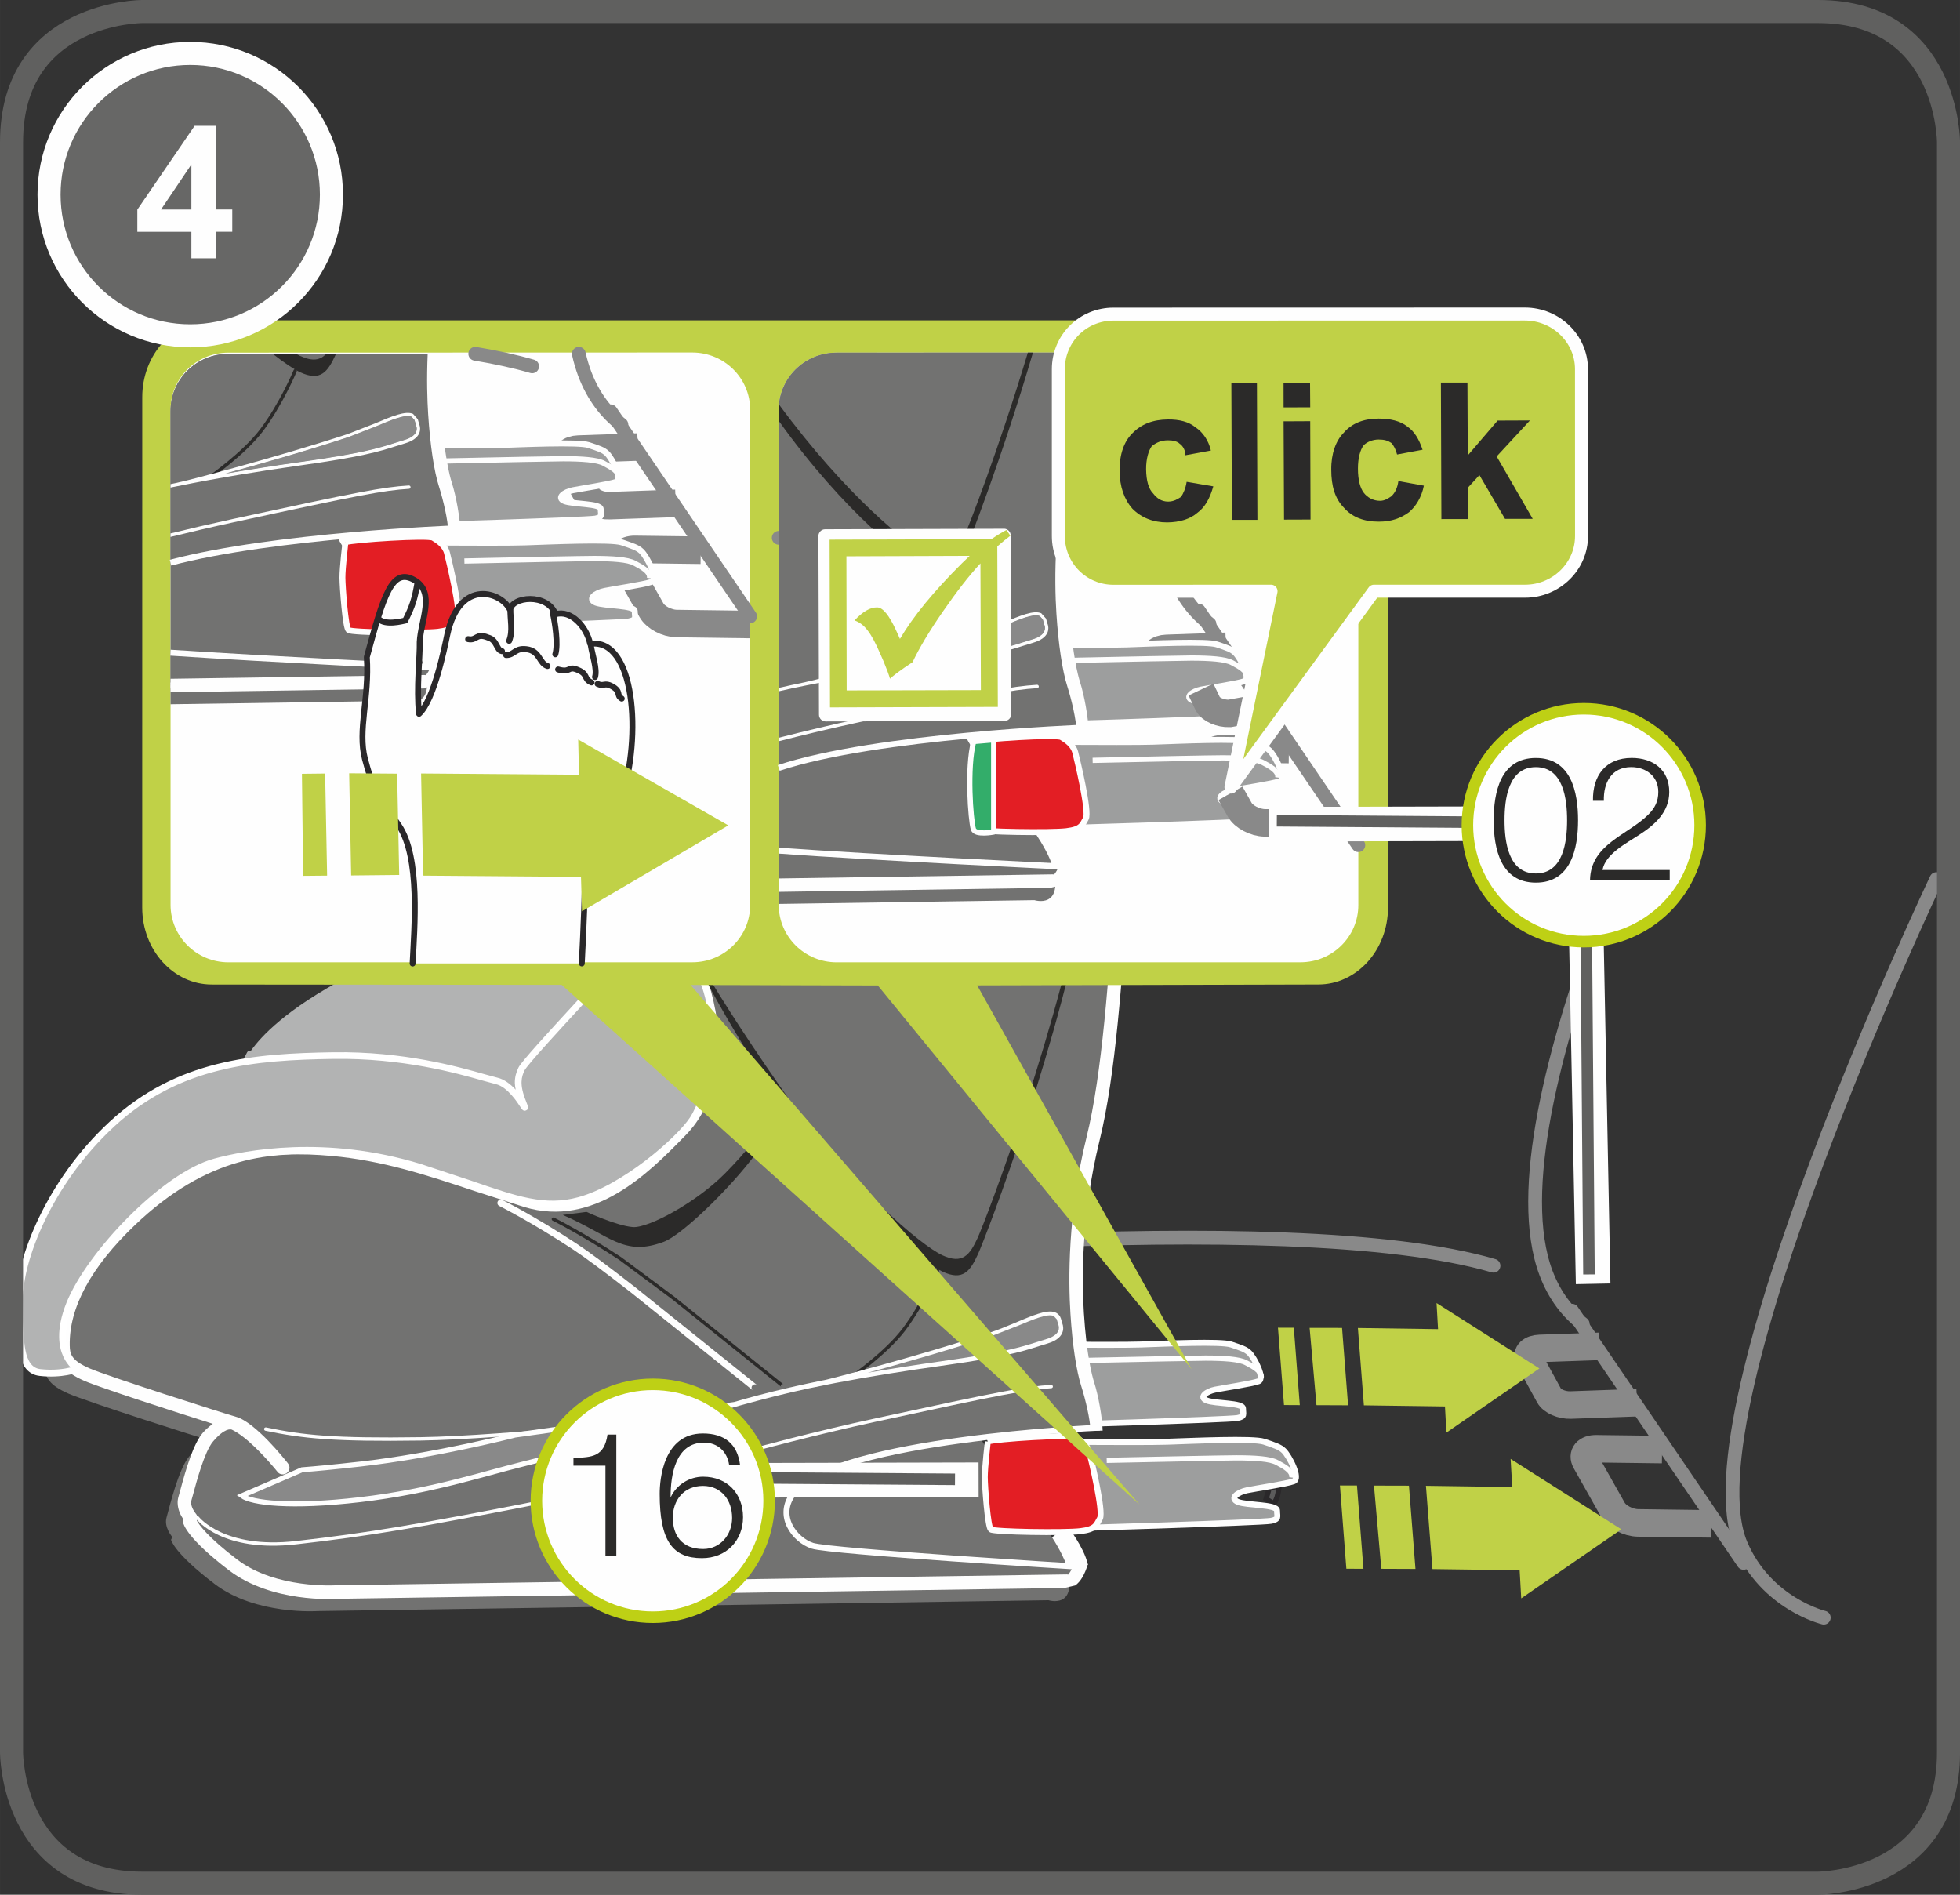
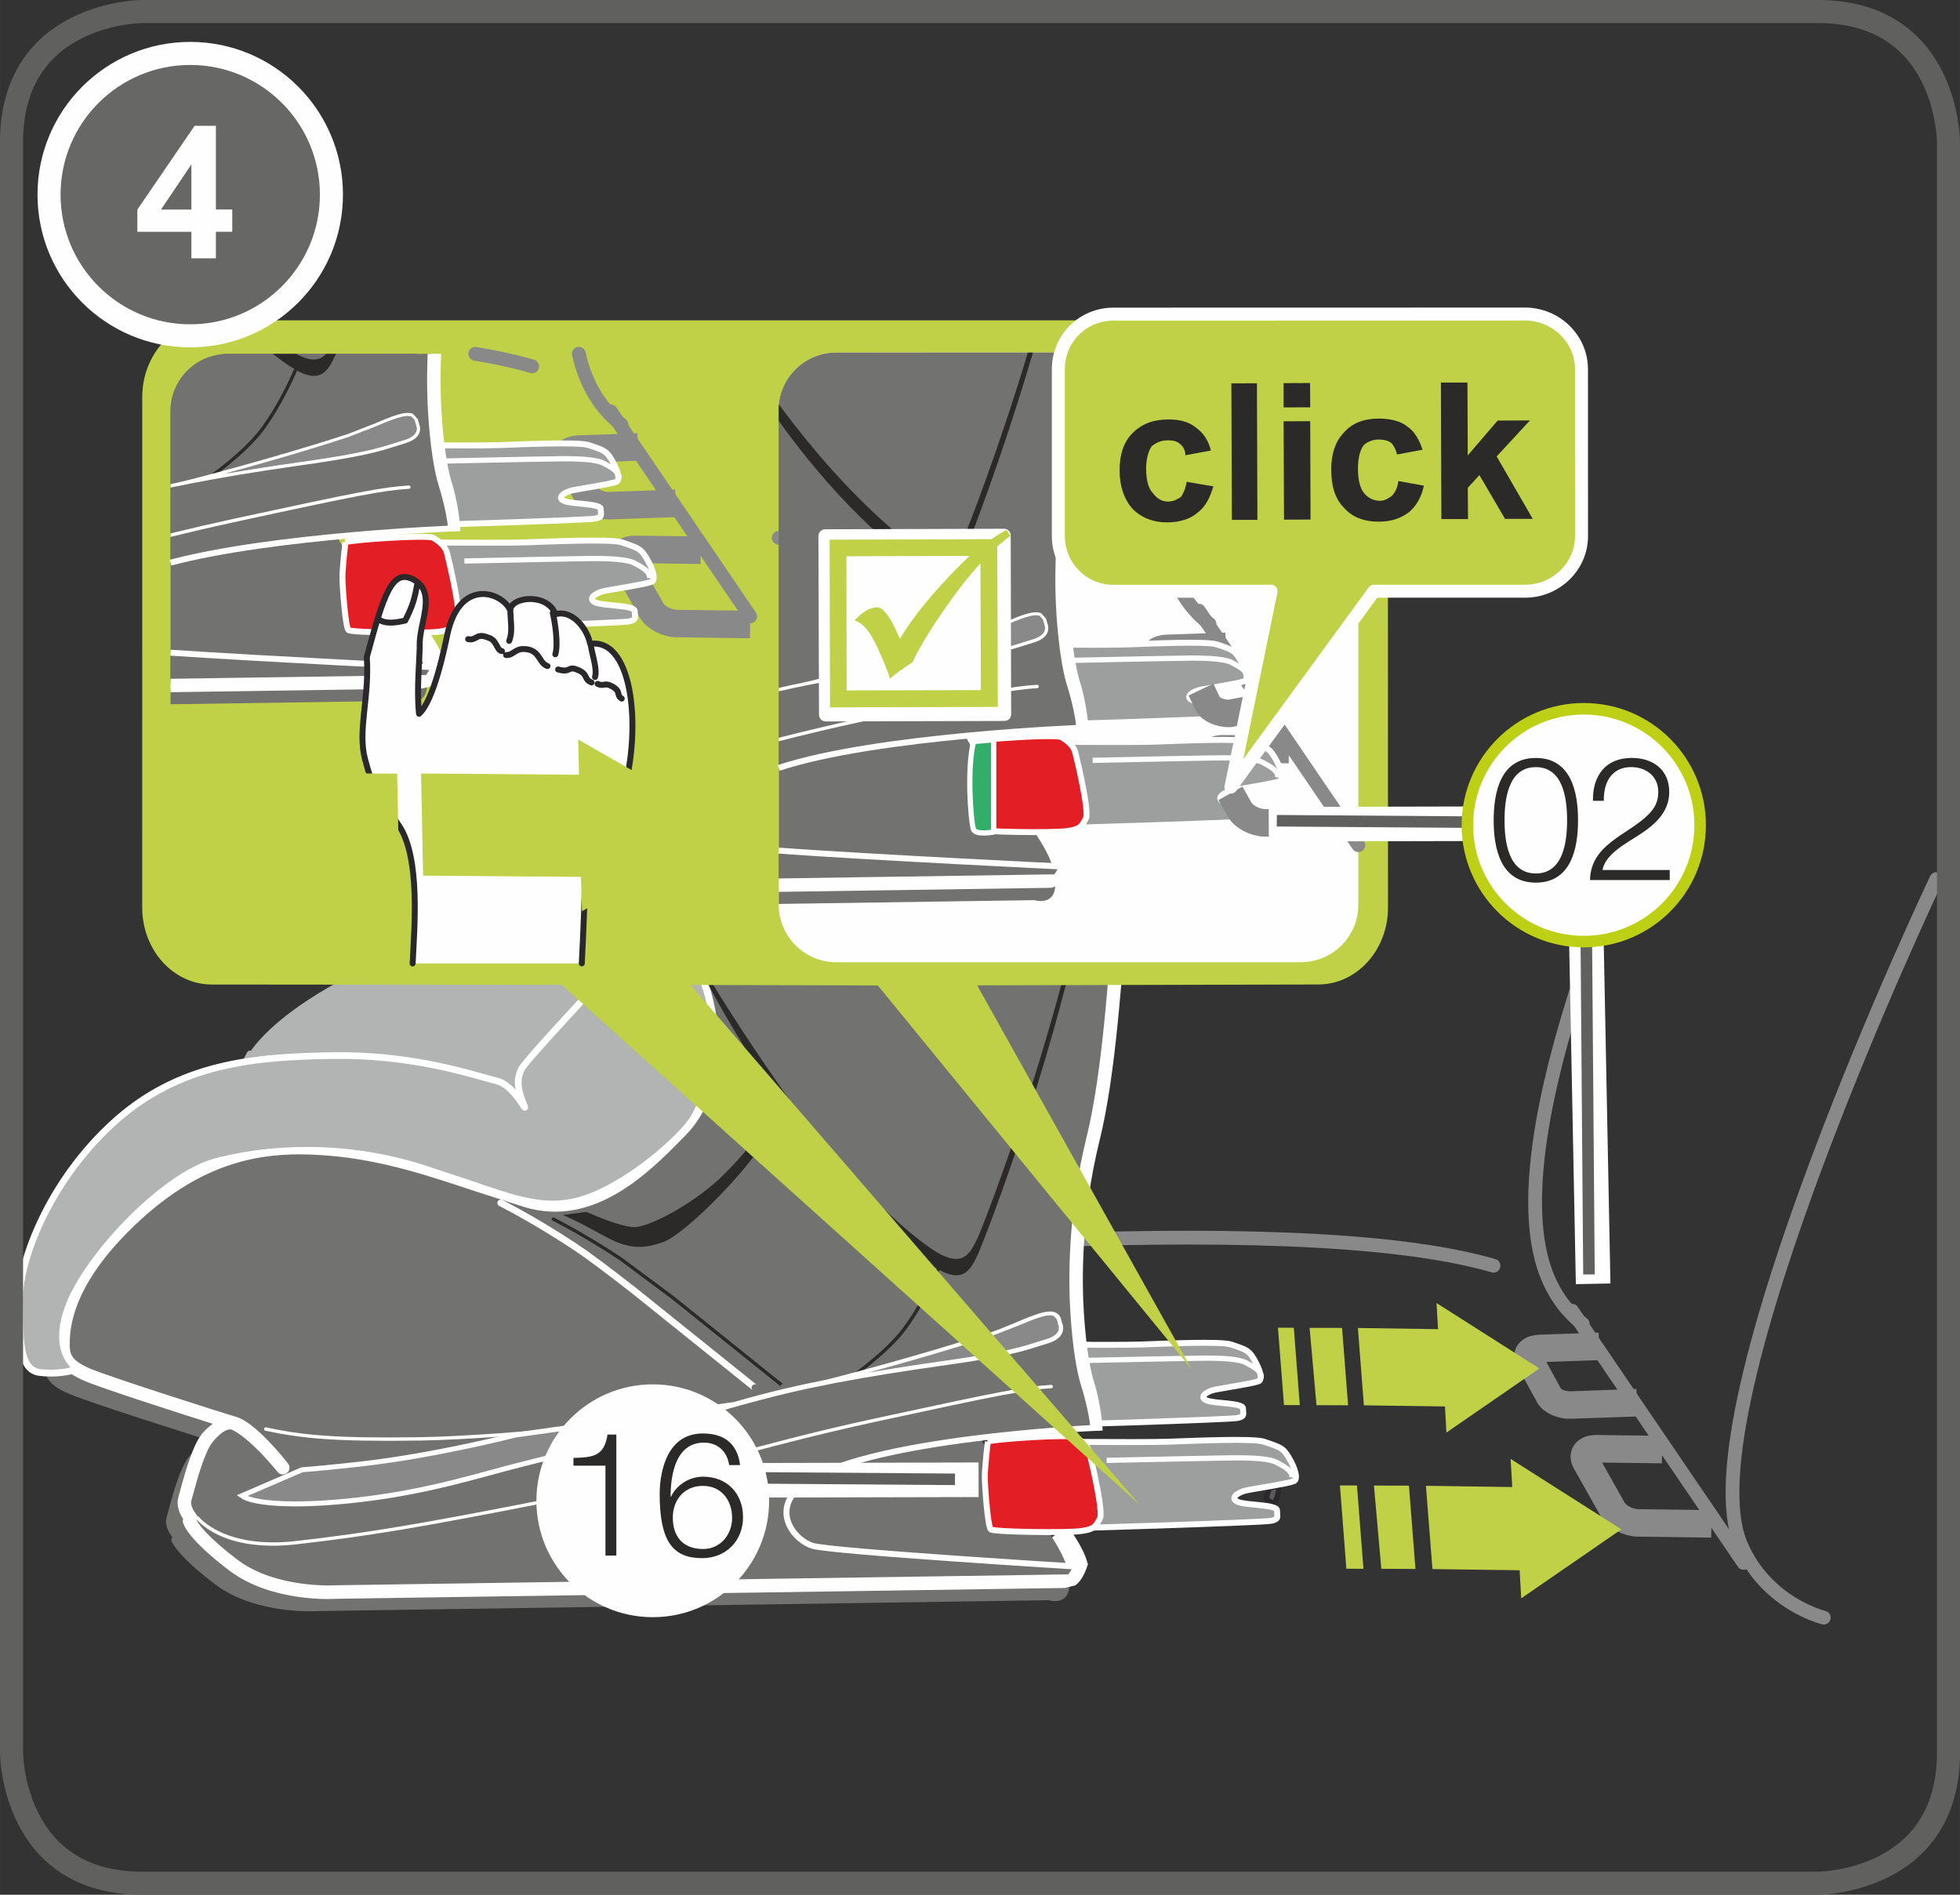
<svg xmlns="http://www.w3.org/2000/svg" xml:space="preserve" width="30mm" height="29mm" version="1.1" style="shape-rendering:geometricPrecision; text-rendering:geometricPrecision; image-rendering:optimizeQuality; fill-rule:evenodd; clip-rule:evenodd" viewBox="0 0 445.32 430.48">
  <rect x="0" y="0" width="445.32" height="430.48" fill="#333333" stroke="none" />
  <defs>
    <style type="text/css">
   
    .str4 {stroke:#FEFEFE;stroke-width:1.19;stroke-miterlimit:10}
    .str7 {stroke:#2A282A;stroke-width:1.19;stroke-miterlimit:10}
    .str1 {stroke:#898989;stroke-width:6.25;stroke-miterlimit:4}
    .str2 {stroke:#FEFEFE;stroke-width:4.76;stroke-miterlimit:10}
    .str3 {stroke:#FEFEFE;stroke-width:1.35;stroke-miterlimit:10}
    .str5 {stroke:#FEFEFE;stroke-width:1.35;stroke-miterlimit:4}
    .str13 {stroke:#FEFEFE;stroke-width:7.86;stroke-miterlimit:4}
    .str12 {stroke:#FEFEFE;stroke-width:5.24;stroke-miterlimit:4}
    .str11 {stroke:#60605F;stroke-width:5.24;stroke-miterlimit:4}
    .str14 {stroke:#60605F;stroke-width:2.62;stroke-miterlimit:4}
    .str15 {stroke:#BED015;stroke-width:2.62;stroke-miterlimit:2.613}
    .str6 {stroke:#FEFEFE;stroke-width:1.13;stroke-miterlimit:4}
    .str9 {stroke:#FEFEFE;stroke-width:1.19;stroke-linecap:round;stroke-linejoin:round;stroke-miterlimit:4}
    .str0 {stroke:#898989;stroke-width:3.13;stroke-linecap:round;stroke-linejoin:round;stroke-miterlimit:4}
    .str8 {stroke:#2A282A;stroke-width:1.35;stroke-linecap:round;stroke-linejoin:round;stroke-miterlimit:22.926}
    .str10 {stroke:#FEFEFE;stroke-width:2.95;stroke-linecap:round;stroke-linejoin:round;stroke-miterlimit:4}
    .fil11 {fill:none}
    .fil0 {fill:none;fill-rule:nonzero}
    .fil13 {fill:#FEFEFE}
    .fil10 {fill:#5B5B5B}
    .fil4 {fill:#FEFEFE;fill-rule:nonzero}
    .fil5 {fill:#B2B3B3;fill-rule:nonzero}
    .fil2 {fill:#9D9E9E;fill-rule:nonzero}
    .fil9 {fill:#898989;fill-rule:nonzero}
    .fil6 {fill:#727271;fill-rule:nonzero}
    .fil15 {fill:#676766;fill-rule:nonzero}
    .fil3 {fill:#5B5B5B;fill-rule:nonzero}
    .fil7 {fill:#2B2A29;fill-rule:nonzero}
    .fil16 {fill:#2B2A29;fill-rule:nonzero}
    .fil12 {fill:#E31E24;fill-rule:nonzero}
    .fil1 {fill:#C0D147;fill-rule:nonzero}
    .fil14 {fill:#33AD6A;fill-rule:nonzero}
    .fil8 {fill:white;fill-rule:nonzero}
   
  </style>
  </defs>
  <g id="Слой_x0020_1">
    <line class="fil0 str0" x1="357.17" y1="297.79" x2="396.15" y2="355.08" />
    <path class="fil0 str1" d="M377.63 329.34l-14.92 -0.19c-2.25,-0.04 -3.33,1.27 -2.43,2.9l6.16 10.94c0.92,1.63 3.48,2.98 5.72,3.01l16.68 0.22m-25.52 -40.33l-13.47 0.47c-2.04,0.07 -3.13,1.14 -2.46,2.38l4.57 8.35c0.67,1.25 2.87,2.2 4.9,2.13l15.05 -0.53" />
    <path class="fil0 str0" d="M439.95 199.73c0,0 -57.35,120.72 -44.42,151.17 5.73,13.48 18.84,16.62 18.84,16.62m-50.01 -160.21c-11.41,30.48 -20.02,63.5 -13.1,81.92 2,5.29 5.03,9.03 8.34,11.56m-129.05 -18.68c42.46,-1.83 85.36,-1.38 108.78,5.46" />
    <path class="fil1" d="M309.78 356.43l-1.47 -18.93 -3.87 -0.01 1.46 18.92 3.88 0.02zm11.82 0.03l-1.48 -18.92 -7.95 -0.02 1.67 18.91 7.76 0.03zm23.67 0.29l0.36 6.39 22.75 -15.68 -25.16 -16 0.37 6.39 -19.61 -0.28 1.48 18.92 19.79 0.27z" />
    <path class="fil1" d="M295.32 319.24l-1.36 -17.58 -3.6 -0.01 1.37 17.57 3.59 0.02zm10.97 0.03l-1.37 -17.57 -7.37 -0.01 1.56 17.56 7.19 0.03zm22.01 0.27l0.33 5.94 21.12 -14.57 -23.36 -14.86 0.34 5.93 -18.21 -0.26 1.36 17.57 18.41 0.25z" />
    <path class="fil0 str2" d="M240.6 348.08c0,0 3.61,4.74 4.23,7.89" />
    <path class="fil2" d="M225.1 305.4c0,0 28.58,0.27 34.09,0.07 5.49,-0.19 18.21,-0.77 20.49,-0.01 2.28,0.76 3.36,1.09 4.18,1.91 1.2,1.19 3.6,5.88 2.08,6.45 -1.51,0.56 -7.97,1.52 -9.87,1.9 -1.89,0.38 -3.79,1.71 -1.9,2.46 1.9,0.77 8.25,0.5 8.25,1.83 0,1.32 0.49,1.78 -1.23,2.15 -1.71,0.38 -45.73,1.73 -48.56,1.73 -2.85,0 -4.38,-0.95 -5.51,-1.14 -1.14,-0.19 -2.67,0.2 -3.23,0.2 -0.57,0 -1.9,-3.41 -1.9,-5.7 0,-2.27 3.11,-11.84 3.11,-11.84z" />
    <path class="fil0 str3" d="M225.1 305.4c0,0 28.58,0.27 34.09,0.07 5.49,-0.19 18.21,-0.77 20.49,-0.01 2.28,0.76 3.36,1.09 4.18,1.91 1.2,1.19 3.6,5.88 2.08,6.45 -1.51,0.56 -7.97,1.52 -9.87,1.9 -1.89,0.38 -3.79,1.71 -1.9,2.46 1.9,0.77 8.25,0.5 8.25,1.83 0,1.32 0.49,1.78 -1.23,2.15 -1.71,0.38 -45.73,1.73 -48.56,1.73 -2.85,0 -4.38,-0.95 -5.51,-1.14 -1.14,-0.19 -2.67,0.2 -3.23,0.2 -0.57,0 -1.9,-3.41 -1.9,-5.7 0,-2.27 3.11,-11.84 3.11,-11.84" />
    <path class="fil0 str4" d="M225.1 305.4l1.4 4.12c0,0 43.17,-0.95 47.42,-0.96 4.25,0.01 7.67,0.23 9.21,1.06 1.53,0.82 3.66,1.89 3.42,3.42" />
    <path class="fil3" d="M260.19 127.66c0,0 0.46,-3.6 -0.9,-17.18 -1.37,-13.57 -4.7,-14.69 -4.7,-14.69 0,0 1.63,31.25 2.09,35.13 0.44,3.87 2.97,-0.34 2.97,-0.34l0.54 -2.92z" />
    <path class="fil4" d="M259.81 127.61c-0.01,0.04 -0.5,2.78 -0.5,2.78 -0.53,0.91 -1.41,1.87 -1.79,1.79 -0.15,-0.03 -0.37,-0.39 -0.47,-1.3 -0.41,-3.53 -1.82,-30.06 -2.03,-34.24 0.95,1.04 2.9,4.27 3.88,13.9 0.72,7.19 0.93,11.59 0.96,14.12 0.04,2.15 -0.05,2.94 -0.05,2.96zm-5.45 -32.12c-0.09,0.07 -0.15,0.19 -0.14,0.32 0.06,1.27 1.63,31.3 2.07,35.14 0.05,0.44 0.2,1.77 1.08,1.96 1.09,0.23 2.28,-1.58 2.66,-2.27 0,0 0.54,-2.94 0.54,-2.94 0.02,-0.15 0.44,-3.8 -0.91,-17.26 -1.35,-13.43 -4.58,-14.89 -4.94,-15.01 -0.11,-0.04 -0.24,-0.02 -0.35,0.06z" />
    <path class="fil3" d="M257.35 139.1c0.13,1.85 1.42,3.26 2.86,3.16 1.45,-0.11 2.51,-1.7 2.37,-3.54l-1.15 -15.63c-0.15,-1.86 -1.43,-3.27 -2.88,-3.16 -1.44,0.11 -2.49,1.69 -2.36,3.55l1.15 15.63z" />
    <path class="fil4" d="M257.74 139.07l-1.16 -15.63c-0.13,-1.64 0.79,-3.04 2.01,-3.13l1.39 0.5c0.6,0.52 1,1.37 1.07,2.3l1.15 15.63c0.12,1.64 -0.79,3.05 -2.01,3.14 -1.23,0.09 -2.34,-1.17 -2.44,-2.8zm0.8 -19.53c-1.66,0.12 -2.88,1.9 -2.72,3.95l1.15 15.63c0.16,2.05 1.62,3.63 3.28,3.51 1.65,-0.12 2.86,-1.9 2.72,-3.95l-1.15 -15.64c-0.1,-1.14 -0.58,-2.17 -1.34,-2.83l-1.94 -0.68z" />
    <path class="fil5" d="M56.82 239.44l-3.71 7.15 13.74 7.43 46.01 13.5 39.79 -38.23 -24.67 -8.36 -1.13 -0.38c0,0 -27.8,-8.3 -47.46,2.01 -19.66,10.31 -23.02,18.64 -23.02,18.64l0.45 -1.76z" />
    <path class="fil5" d="M151.22 229.61c-1.72,1.65 -37.95,36.46 -38.56,37.05 -0.83,-0.25 -45.44,-13.31 -45.44,-13.31 0,0 -11.88,-6.42 -13.08,-7.07 0.37,-0.73 1.28,-2.49 2.24,-4.31 0.3,0 0.6,-0.17 0.72,-0.47 0.02,-0.08 3.58,-8.24 22.66,-18.25 19.16,-10.05 46.61,-2.04 46.86,-1.96 0,0 22.45,7.6 24.6,8.33zm-72.17 -7.72c-14.05,7.37 -19.81,13.67 -22.04,16.83 -0.34,-0.08 -0.71,0.05 -0.87,0.37l-3.71 7.14c-0.18,0.37 -0.05,0.83 0.31,1.03l13.89 7.49 46.02 13.49c0.26,0.08 0.54,0.01 0.73,-0.18l39.79 -38.23c0.19,-0.18 0.28,-0.46 0.22,-0.71 -0.05,-0.26 -0.24,-0.48 -0.5,-0.56l-25.82 -8.74c-0.27,-0.08 -28.32,-8.27 -48.03,2.06z" />
    <path class="fil6" d="M60.04 337.76c0,0 -6.21,-7.83 -10.97,-10.05 -1.68,-0.5 -3.57,0.2 -6.06,3.15 -2.49,2.95 -4.55,11.71 -5.17,13.91 -0.64,2.21 1.31,4.43 1.31,4.43l-0.29 0.62c0,0 0.57,2.96 9.93,10.07 9.36,7.12 23.42,6.14 23.42,6.14l166.01 -2.47c0,0 6.89,2.18 4.1,-7.72 -2.32,-8.27 -19.58,-26.93 -19.62,-29.6 -0.04,-2.66 21.19,-4.49 20.26,-7.4 -0.93,-2.9 -1.91,-8.37 -2.4,-16.12 -0.5,-7.75 -0.59,-22.64 3.61,-39.63 4.2,-16.98 5.56,-44.61 7.24,-68.3 1.69,-23.69 1.33,-55.74 0.36,-69.98 -0.98,-14.23 -2.37,-22.61 -2.37,-22.61 0,0 -0.17,-2.16 -3.23,-3.27 -3.07,-1.09 -12.48,-4.33 -45.11,-3.43 -34.74,0.95 -50.65,10.38 -62.97,32.45 -7.83,14.02 -14.23,36.51 12.11,87.69 11.94,23.2 7.57,38.18 0.42,45.41 -7.14,7.23 -19.66,20.78 -35.25,16.05 -15.6,-4.73 -28.27,-10.27 -44.21,-11.68 -15.92,-1.42 -30,1.08 -45.82,16.2 -15.8,15.12 -15.26,25.8 -15.22,28.6 0.05,2.8 1.22,4.57 5.45,6.41 4.22,1.84 30.15,10.13 33.46,11.05 4.03,1.14 11.02,10.1 11.02,10.1z" />
    <path class="fil6" d="M245.35 355.96c-1.38,3.63 -2.95,3.26 -2.95,3.26l-166 2.47c0,0 -14.07,0.97 -23.42,-6.14 -9.36,-7.11 -9.93,-10.06 -9.93,-10.06l0.28 -0.62c0,0 -1.94,-2.21 -1.31,-4.42 0.63,-2.2 2.7,-10.97 5.17,-13.91 2.5,-2.95 4.4,-3.64 6.07,-3.14 4.76,2.22 10.97,10.05 10.97,10.05 0,0 -6.99,-8.96 -11.02,-10.09 -3.3,-0.93 -29.24,-9.22 -33.46,-11.07 -4.23,-1.84 -5.4,-3.61 -5.45,-6.41 -0.04,-2.8 -0.58,-13.47 15.23,-28.6 15.81,-15.12 29.89,-17.62 45.82,-16.2 15.92,1.41 28.6,6.95 44.2,11.68 15.6,4.73 28.11,-8.81 35.26,-16.04 7.15,-7.24 11.52,-22.21 -0.42,-45.42 -26.33,-51.19 -19.94,-73.67 -12.1,-87.69 12.32,-22.06 28.22,-31.49 62.97,-32.45 32.62,-0.9 42.02,2.34 45.11,3.44 3.06,1.1 3.23,3.26 3.23,3.26 0,0 1.39,8.37 2.37,22.61 0.97,14.23 1.33,46.29 -0.37,69.98 -1.68,23.69 -3.04,51.31 -7.24,68.3 -4.2,16.98 -4.11,31.88 -3.61,39.63 0.5,7.75 1.47,13.21 2.4,16.12 0.94,2.92 2.02,7.23 2.06,9.89 0,0 -59.04,2.63 -68.83,14.77 -4.18,5.19 0.21,10.73 4.19,12.03 3.98,1.31 60.79,4.78 60.79,4.78z" />
    <path class="fil0 str5" d="M245.35 355.96c-1.38,3.63 -2.95,3.26 -2.95,3.26l-166 2.47c0,0 -14.07,0.97 -23.42,-6.14 -9.36,-7.11 -9.93,-10.06 -9.93,-10.06l0.28 -0.62c0,0 -1.94,-2.21 -1.31,-4.42 0.63,-2.2 2.7,-10.97 5.17,-13.91 2.5,-2.95 4.4,-3.64 6.07,-3.14 4.76,2.22 10.97,10.05 10.97,10.05 0,0 -6.99,-8.96 -11.02,-10.09 -3.3,-0.93 -29.24,-9.22 -33.46,-11.07 -4.23,-1.84 -5.4,-3.61 -5.45,-6.41 -0.04,-2.8 -0.58,-13.47 15.23,-28.6 15.81,-15.12 29.89,-17.62 45.82,-16.2 15.92,1.41 28.6,6.95 44.2,11.68 15.6,4.73 28.11,-8.81 35.26,-16.04 7.15,-7.24 11.52,-22.21 -0.42,-45.42 -26.33,-51.19 -19.94,-73.67 -12.1,-87.69 12.32,-22.06 28.22,-31.49 62.97,-32.45 32.62,-0.9 42.02,2.34 45.11,3.44 3.06,1.1 3.23,3.26 3.23,3.26 0,0 1.39,8.37 2.37,22.61 0.97,14.23 1.33,46.29 -0.37,69.98 -1.68,23.69 -3.04,51.31 -7.24,68.3 -4.2,16.98 -4.11,31.88 -3.61,39.63 0.5,7.75 1.47,13.21 2.4,16.12 0.94,2.92 2.02,7.23 2.06,9.89 0,0 -59.04,2.63 -68.83,14.77 -4.18,5.19 0.21,10.73 4.19,12.03 3.98,1.31 60.79,4.78 60.79,4.78" />
    <path class="fil4" d="M244.07 355.07c-0.79,2.33 -1.5,2.65 -1.31,2.67 -0.04,-0.01 -0.33,-0.04 -0.37,-0.04l-166.08 2.47c-0.14,0.01 -13.62,0.84 -22.4,-5.83 -6.73,-5.12 -8.67,-7.92 -9.18,-8.84l0 -0.01c0.1,-0.2 0.14,-0.42 0.13,-0.63 -0,-0.36 -0.14,-0.71 -0.38,-0.98 -0.32,-0.38 -1.04,-1.45 -1.06,-2.46 0,-0.19 0.01,-0.37 0.07,-0.54l0.37 -1.32c0.78,-2.92 2.61,-9.76 4.52,-12.03 2.7,-3.19 4.02,-2.79 4.25,-2.74 3.27,1.53 7.44,6.09 9.36,8.34 0.35,0.41 0.75,0.87 1.04,1.25l0.02 0.03c0.52,0.65 1.47,0.76 2.13,0.24 0.4,-0.3 0.6,-0.76 0.59,-1.22 -0.01,-0.32 -0.12,-0.64 -0.33,-0.92l-0.01 -0.01 0 -0.01c-0.79,-1 -7.44,-9.38 -11.8,-10.6 -3.31,-0.94 -29.19,-9.22 -33.26,-10.99 -4.17,-1.82 -4.5,-3.24 -4.53,-5.23l0 -0.06c-0.13,-8.57 4.84,-17.73 14.75,-27.22 16.62,-15.88 31.27,-16.97 44.63,-15.78 11.7,1.04 21.75,4.38 32.4,7.92l11.49 3.7c15.88,4.82 28.44,-7.95 35.95,-15.58l0.83 -0.85c3.72,-3.76 14.71,-18.3 -0.15,-47.18 -25.63,-49.81 -19.94,-72.26 -12.13,-86.25 12.55,-22.48 28.7,-30.76 61.68,-31.66 21.69,-0.6 36.68,0.53 44.55,3.35 2.01,0.73 2.21,1.93 2.23,2.07 0.01,0.09 1.4,8.48 2.36,22.47 0.94,13.82 1.34,45.75 -0.36,69.76l-0.7 10.2c-1.44,21.33 -2.94,43.38 -6.51,57.84 -4.3,17.38 -4.14,32.58 -3.65,40.09 0.44,6.98 1.34,12.99 2.47,16.49 0.96,3 2.05,7.69 2.08,10.06l2.76 0c-0.04,-2.86 -0.97,-8.01 -1.93,-10.99 -0.49,-1.55 -1.72,-6.18 -2.33,-15.75 -0.47,-7.34 -0.63,-22.18 3.56,-39.16 3.65,-14.72 5.15,-36.91 6.6,-58.37l0.69 -10.19c1.73,-24.16 1.32,-56.29 0.37,-70.2 -0.96,-14.14 -2.38,-22.67 -2.38,-22.62 -0.08,-1.17 -1.08,-3.45 -4.24,-4.59 -3.06,-1.1 -12.39,-4.44 -45.66,-3.52 -33.84,0.92 -51.26,9.93 -64.26,33.23 -8.19,14.66 -14.21,38.04 12.08,89.13 13.92,27.06 4.05,40.24 0.69,43.64l-0.85 0.86c-7.02,7.14 -18.77,19.08 -32.89,14.8l-11.4 -3.68c-10.82,-3.6 -21.05,-7 -33.09,-8.06 -14.09,-1.25 -29.52,-0.1 -47,16.62 -10.57,10.1 -15.84,20.01 -15.7,29.66 0,0.02 0,0.04 0,0.07 0.05,3.63 1.83,5.81 6.35,7.79 3.45,1.51 20.71,7.1 29.21,9.77 -0.76,0.59 -1.52,1.17 -2.31,2.1 -2.06,2.45 -3.69,7.8 -5.13,13.21l-0.35 1.26c-0.15,0.49 -0.2,0.97 -0.19,1.44 0.03,1.53 0.72,2.83 1.25,3.62 -0.05,0.14 -0.09,0.28 -0.09,0.42 0,0.09 0.01,0.18 0.04,0.27 0.11,0.59 1.14,3.88 10.5,10.99 9.71,7.37 23.85,6.49 24.37,6.45l166 -2.47c0.11,0 -0.49,-0.01 -0.39,-0.04l2.25 -0.53c1.19,-0.82 2.16,-2.45 2.9,-4.88l-3.13 -0.22z" />
    <path class="fil7" d="M254.11 107.16c0.38,13.23 0.18,48.9 -6.42,87.25 -6.6,38.35 -23.78,82.91 -25.55,86.8 -1.79,3.89 -3.4,6.12 -8.04,3.98 -4.61,-2.14 -20.77,-15.23 -37.17,-38.79 -17.61,-25.32 -23.12,-37.31 -23.12,-37.31l2.04 4.21c0,0 5.16,12.98 21.14,36.83 16,23.84 32.55,36.65 37.17,38.79 4.63,2.14 6.26,-0.09 8.04,-3.98 1.78,-3.89 18.95,-48.46 25.55,-86.8 6.6,-38.35 6.8,-74.02 6.42,-87.25l-0.06 -3.72z" />
    <path class="fil7" d="M163.55 236.53c1.15,3.08 5.15,7.86 7.8,12.71 2.23,4.07 3.52,8.21 1.38,11.43 -4.67,7.06 -17.23,19.7 -21.93,21.47 -9.14,3.45 -12.2,-1.49 -22.94,-6.11l5.4 -0.69c0,0 6.95,3.2 10.54,3.45 3.61,0.25 14.5,-5.69 20.91,-12.18 10.56,-10.69 7.88,-11.62 7.56,-13.41l-8.73 -16.67z" />
    <path class="fil7" d="M125.9 276.65c0.06,0.04 6.61,3.29 15.25,8.99l12 8.92 24.86 19.97c-0.15,-0.14 -0.4,-0.11 -0.53,0.06 -0.14,0.16 -0.11,0.4 0.06,0.53l-24.86 -19.96 -11.95 -8.89c-8.6,-5.68 -15.1,-8.91 -15.18,-8.94 -0.18,-0.1 -0.27,-0.33 -0.17,-0.51 0.1,-0.19 0.32,-0.27 0.52,-0.18z" />
    <path class="fil4" d="M114.12 272.62c0.08,0.03 7.35,3.66 16.96,9.99 2.65,1.74 7.13,5.08 13.33,9.92l27.6 22.16c-0.32,-0.26 -0.81,-0.21 -1.08,0.12 -0.26,0.33 -0.22,0.8 0.11,1.07l-27.57 -22.14c-6.18,-4.81 -10.63,-8.13 -13.24,-9.84 -9.53,-6.28 -16.73,-9.87 -16.8,-9.91 -0.38,-0.18 -0.52,-0.64 -0.34,-1.02 0.19,-0.38 0.64,-0.53 1.02,-0.35z" />
    <path class="fil7" d="M213.15 288.24c0.19,0.08 0.29,0.3 0.2,0.5 -0.03,0.08 -3.22,7.68 -7.7,13.6 -4.04,5.32 -11.8,10.73 -11.88,10.78 -0.17,0.12 -0.41,0.08 -0.53,-0.09 -0.12,-0.18 -0.07,-0.41 0.1,-0.53 0.08,-0.05 7.73,-5.39 11.69,-10.62 4.43,-5.84 7.58,-13.35 7.61,-13.43 0.08,-0.19 0.3,-0.28 0.5,-0.2z" />
    <path class="fil4" d="M239.22 315c0.01,0.21 -0.14,0.39 -0.36,0.4 -5.79,0.36 -11.37,1.43 -39.75,7.58 -14.08,3.06 -25.22,6.06 -35.99,8.97 -12.31,3.33 -23.94,6.47 -38.95,9.43 -28.71,5.66 -40.4,7.62 -56.9,9.49 -16.72,1.91 -22.49,-5.5 -22.71,-5.81 -0.13,-0.17 -0.09,-0.4 0.07,-0.53 0.16,-0.13 0.41,-0.09 0.54,0.08 0.05,0.07 5.77,7.36 22.03,5.51 16.45,-1.87 28.13,-3.83 56.82,-9.48 14.97,-2.96 26.6,-6.09 38.89,-9.42 10.78,-2.91 21.94,-5.93 36.03,-8.98 28.44,-6.16 34.03,-7.23 39.88,-7.6 0.2,-0.01 0.38,0.15 0.4,0.36z" />
    <path class="fil4" d="M155.31 322.13c0.02,0.2 -0.13,0.4 -0.34,0.42 -0.39,0.05 -40.05,4.45 -59.36,4.74 -19.73,0.29 -26.84,-0.46 -35.31,-2.23 -0.2,-0.04 -0.34,-0.25 -0.3,-0.46 0.04,-0.2 0.25,-0.34 0.46,-0.3 8.42,1.78 15.49,2.51 35.14,2.22 19.28,-0.29 58.9,-4.69 59.29,-4.73 0.2,-0.02 0.4,0.13 0.42,0.34z" />
    <path class="fil5" d="M252.19 95.19c0,0 2.27,-8.09 -4.3,-11.04 -6.57,-2.95 -12.96,-7.64 -40.17,-6.15 -27.19,1.49 -54.68,-1.15 -77.93,31.44 -23.26,32.58 -16.59,56.23 -14.27,66.21 2.32,9.99 17.19,43.09 22.93,47.58 5.72,4.49 -1.33,-1.29 -3.69,1.36 -2.36,2.65 -15.44,16.56 -16.28,18.32 -0.85,1.75 -1.26,3.72 0.32,7.61 1.59,3.9 -1.59,-3.9 -5.95,-4.92 -4.37,-1.03 -18.17,-6.05 -37.12,-5.77 -18.95,0.28 -35.68,2.06 -50.3,15.56 -14.6,13.51 -21.09,31.46 -20.96,39.74 0.12,8.27 -0.42,16.12 4.61,16.7 5.01,0.58 8.47,-0.78 8.47,-0.78 0,0 -6.14,-3.83 -1.73,-14.79 4.41,-10.95 21.13,-29.06 33.05,-32.29 11.93,-3.22 29.13,-4.14 46.63,1.27 17.5,5.4 25.85,10.29 36.04,7.52 10.2,-2.76 22.67,-13.62 25.86,-18.46 3.2,-4.84 7.13,-19.28 2.38,-31.4 -4.76,-12.13 -21.55,-42.37 -23.13,-61.07 -1.59,-18.71 -1.31,-29.61 8.07,-42.81 9.38,-13.21 19.89,-24.25 43.81,-26.79 23.92,-2.54 45.5,-1.77 51.83,-0.56 6.34,1.21 11.81,3.53 11.81,3.53z" />
    <path class="fil8" d="M251.63 94.15c-1.69,-0.67 -6.03,-2.26 -11.1,-3.24 -7.01,-1.34 -29,-1.89 -52.05,0.54 -25.05,2.65 -35.66,14.85 -44.36,27.11 -9.91,13.94 -9.72,25.66 -8.22,43.32 1.17,13.88 10.54,33.85 17.39,48.43l5.8 12.85c4.67,11.93 0.73,26.1 -2.3,30.7 -3.1,4.71 -15.43,15.43 -25.43,18.15 -7.5,2.04 -13.84,-0.15 -24.35,-3.78l-11.27 -3.73c-21.83,-6.73 -40.18,-3.14 -47.06,-1.27 -11.78,3.18 -28.9,21.15 -33.58,32.74 -1.25,3.12 -1.69,5.68 -1.66,7.78 0.05,3.7 1.53,5.81 2.61,6.92 -1.37,0.34 -3.8,0.74 -6.89,0.39 -3.83,-0.44 -3.87,-6.43 -3.91,-13.37l-0.02 -2.59c-0.12,-8.2 6.22,-25.76 20.72,-39.16 14.85,-13.72 32.03,-15.09 49.8,-15.36 15.73,-0.23 28.07,3.27 34.01,4.95l2.92 0.79c2.61,0.62 4.87,4.13 5.62,5.28 0.29,0.45 0.63,0.99 1.27,0.66 0.64,-0.33 0.48,-0.72 -0.05,-2.05 -1.58,-3.86 -1.03,-5.57 -0.35,-7 0.58,-1.22 8.51,-9.82 12.77,-14.44l3.38 -3.71c1,-1.11 3.66,0.05 4.53,0.43 0.48,0.21 1.06,0.46 1.43,-0.14 0.37,-0.62 0.18,-0.76 -1.52,-2.09l-0.84 -0.67c-5.53,-4.32 -20.29,-36.99 -22.66,-47.14l-0.26 -1.05c-2.55,-10.82 -7.88,-33.34 14.4,-64.54 20.6,-28.86 44,-29.77 68.78,-30.74l8.57 -0.38c24.22,-1.33 31.74,2.25 37.76,5.13l2.05 0.96c3.43,1.54 4.22,4.62 4.25,6.99 0.02,0.98 -0.08,1.74 -0.19,2.31zm-43.95 -16.91l-8.55 0.38c-24.05,0.94 -48.93,1.91 -69.97,31.38 -14.04,19.67 -17.22,36.3 -17.04,48.52 0.11,7.52 1.48,13.38 2.41,17.25l0.25 1.04c2.16,9.3 16.26,41.41 22.69,47.43 -1.19,-0.18 -2.43,-0.14 -3.28,0.82l-3.38 3.69c-6.49,7.05 -12.38,13.49 -13.02,14.81 -0.5,1.05 -0.84,2.15 -0.82,3.52 0.01,0.45 0.1,0.98 0.2,1.5 -1.13,-1.21 -2.55,-2.36 -4.15,-2.73l-2.85 -0.77c-6.01,-1.7 -18.49,-5.25 -34.44,-5.01 -18.08,0.27 -35.57,1.68 -50.81,15.77 -14.57,13.47 -21.1,31.17 -21.21,39.83l0 0.47 0.01 2.58c0.06,7.35 0.1,14.28 5.27,14.88 5.14,0.59 8.7,-0.77 8.85,-0.83 0.26,-0.1 0.45,-0.35 0.47,-0.64 0.04,-0.28 -0.1,-0.57 -0.34,-0.72 -0.23,-0.14 -5.54,-3.69 -1.46,-13.86 4.55,-11.28 21.16,-28.75 32.56,-31.83 6.75,-1.83 24.76,-5.36 46.21,1.26l11.22 3.72c10.41,3.59 17.29,5.96 25.24,3.81 10.52,-2.85 23,-13.78 26.31,-18.78 3.17,-4.82 7.31,-19.66 2.44,-32.1l-5.83 -12.95c-6.79,-14.47 -16.09,-34.29 -17.24,-47.91 -1.67,-19.62 -0.93,-29.83 7.93,-42.3 8.52,-11.98 18.86,-23.88 43.28,-26.47 24.81,-2.63 45.85,-1.67 51.61,-0.57 6.17,1.18 11.6,3.46 11.65,3.48 0.21,0.08 0.44,0.08 0.64,-0.01 0.19,-0.1 0.33,-0.27 0.41,-0.48 0.02,-0.09 2.36,-8.76 -4.73,-11.95l-2.03 -0.94c-6.18,-2.95 -13.88,-6.62 -38.5,-5.27z" />
    <path class="fil9" d="M166.94 319.08c14.63,-4.33 30.64,-7.05 46.76,-9.32 17.39,-2.43 19.29,-3.63 24.17,-5.07 4.25,-1.25 2.94,-3.85 2.94,-3.85l-0.31 -1.12c-1.18,-3.35 -8.29,1.24 -15.44,3.59 -16.19,5.33 -36.83,10.66 -37.72,10.83 -20,3.79 -40.96,11.7 -68.51,18.49 -9.53,2.35 -20.86,6.2 -37.02,8.09 -15.89,1.86 -24.63,0.73 -26.86,-0.89l13.67 -5.9c2.94,-0.22 7.17,-0.62 13.25,-1.3 17.07,-1.91 35.17,-6.59 35.17,-6.59l49.9 -6.96z" />
    <path class="fil0 str6" d="M166.94 319.08c14.63,-4.33 30.64,-7.05 46.76,-9.32 17.39,-2.43 19.29,-3.63 24.17,-5.07 4.25,-1.25 2.94,-3.85 2.94,-3.85l-0.31 -1.12c-1.18,-3.35 -8.29,1.24 -15.44,3.59 -16.19,5.33 -36.83,10.66 -37.72,10.83 -20,3.79 -40.96,11.7 -68.51,18.49 -9.53,2.35 -20.86,6.2 -37.02,8.09 -15.89,1.86 -24.63,0.73 -26.86,-0.89l13.67 -5.9c2.94,-0.22 7.17,-0.62 13.25,-1.3 17.07,-1.91 35.17,-6.59 35.17,-6.59l49.9 -6.96" />
    <path class="fil9" d="M240.13 299.82l0.34 1.19c0.01,0.02 0.14,0.31 0.15,0.72 0.01,0.22 -0.03,0.49 -0.15,0.76 -0.34,0.78 -1.27,1.41 -2.7,1.83l-2.22 0.69c-3.62,1.15 -7.36,2.34 -21.89,4.37 -5.22,0.73 -10.8,1.6 -16.48,2.57 7.66,-2.08 18.5,-5.15 28,-8.28l6.16 -2.4c3.45,-1.46 6.71,-2.83 8.12,-2.21 0,0 0.68,0.77 0.67,0.75z" />
    <path class="fil0 str6" d="M240.13 299.82l0.34 1.19c0.01,0.02 0.14,0.31 0.15,0.72 0.01,0.22 -0.03,0.49 -0.15,0.76 -0.34,0.78 -1.27,1.41 -2.7,1.83l-2.22 0.69c-3.62,1.15 -7.36,2.34 -21.89,4.37 -5.22,0.73 -10.8,1.6 -16.48,2.57 7.66,-2.08 18.5,-5.15 28,-8.28l6.16 -2.4c3.45,-1.46 6.71,-2.83 8.12,-2.21 0,0 0.68,0.77 0.67,0.75" />
    <path class="fil9" d="M239.44 299c-1.41,-0.63 -4.67,0.75 -8.13,2.2l-6.16 2.4c-9.5,3.13 -20.34,6.2 -28,8.28 5.68,-0.96 11.26,-1.84 16.48,-2.57 14.53,-2.04 18.27,-3.23 21.89,-4.38l2.21 -0.69c1.43,-0.42 2.36,-1.05 2.7,-1.83 0.13,-0.27 0.16,-0.54 0.16,-0.76 -0.01,-0.41 -0.14,-0.7 -0.15,-0.72l-0.34 -1.19c0.01,0.03 -0.67,-0.75 -0.67,-0.75z" />
    <path class="fil0 str7" d="M228.97 327.85l1.49 4.37c0,0 45.6,-1.02 50.08,-1.03 4.49,0.01 8.08,0.24 9.71,1.12 1.63,0.87 3.86,2 3.62,3.61" />
    <path class="fil10" d="M290.64 337.54c0,0 -0.1,1.34 -0.47,2.57 -0.38,1.22 -0.87,1.52 -0.87,1.52l-1.64 -1.11 0.72 -2.41 2.27 -0.57z" />
    <path class="fil11 str7" d="M290.64 337.54c0,0 -0.1,1.34 -0.47,2.57 -0.38,1.22 -0.87,1.52 -0.87,1.52l-1.64 -1.11 0.72 -2.41 2.27 -0.57" />
    <path class="fil2" d="M228.47 327.48c0,0 30.76,0.29 36.68,0.08 5.92,-0.2 19.59,-0.83 22.04,-0.01 2.45,0.83 3.62,1.19 4.49,2.04 1.3,1.28 3.88,6.33 2.25,6.94 -1.62,0.61 -8.58,1.63 -10.61,2.05 -2.04,0.41 -4.08,1.83 -2.04,2.66 2.04,0.81 8.87,0.54 8.87,1.96 0,1.43 0.53,1.92 -1.32,2.32 -1.84,0.41 -49.19,1.86 -52.26,1.86 -3.06,0.01 -4.7,-1.02 -5.92,-1.22 -1.23,-0.21 -2.86,0.2 -3.48,0.2 -0.61,0 -2.04,-3.68 -2.04,-6.13 0,-2.45 3.34,-12.75 3.34,-12.75z" />
    <path class="fil0 str3" d="M228.47 327.48c0,0 30.76,0.29 36.68,0.08 5.92,-0.2 19.59,-0.83 22.04,-0.01 2.45,0.83 3.62,1.19 4.49,2.04 1.3,1.28 3.88,6.33 2.25,6.94 -1.62,0.61 -8.58,1.63 -10.61,2.05 -2.04,0.41 -4.08,1.83 -2.04,2.66 2.04,0.81 8.87,0.54 8.87,1.96 0,1.43 0.53,1.92 -1.32,2.32 -1.84,0.41 -49.19,1.86 -52.26,1.86 -3.06,0.01 -4.7,-1.02 -5.92,-1.22 -1.23,-0.21 -2.86,0.2 -3.48,0.2 -0.61,0 -2.04,-3.68 -2.04,-6.13 0,-2.45 3.34,-12.75 3.34,-12.75" />
    <path class="fil12" d="M224.42 327.52c1.71,-0.6 18.77,-1.72 19.94,-1 1.17,0.71 2.69,1.72 3.14,3.44 0.45,1.72 3.26,13.52 2.41,15.03 -0.85,1.49 -0.95,2.47 -4.43,2.88 -3.49,0.43 -19.67,0.19 -20.36,-0.39 -0.69,-0.58 -1.36,-9.66 -1.37,-11.9 -0,-2.23 0.68,-8.06 0.68,-8.06z" />
    <path class="fil0 str3" d="M224.42 327.52c1.71,-0.6 18.77,-1.72 19.94,-1 1.17,0.71 2.69,1.72 3.14,3.44 0.45,1.72 3.26,13.52 2.41,15.03 -0.85,1.49 -0.95,2.47 -4.43,2.88 -3.49,0.43 -19.67,0.19 -20.36,-0.39 -0.69,-0.58 -1.36,-9.66 -1.37,-11.9 -0,-2.23 0.68,-8.06 0.68,-8.06" />
    <path class="fil0 str4" d="M251.45 331.79c12.4,-0.26 27.05,-0.57 29.44,-0.57 4.26,0 7.67,0.22 9.21,1.05 1.53,0.83 3.66,1.89 3.42,3.42" />
    <path class="fil1" d="M48.13 72.78l251.36 0c8.76,-0.01 15.84,7.82 15.84,17.47l0.03 115.94c0,9.65 -7.11,17.5 -15.85,17.48l-77.49 0.2 48.73 87.21 -71.31 -87.19 -42.54 -0.11 102.01 118.06 -131.29 -118.09 -79.47 -0.07c-8.75,0.02 -15.83,-7.81 -15.84,-17.48l0.01 -115.92c-0.03,-9.66 7.07,-17.5 15.81,-17.5z" />
-     <path class="fil4" d="M170.44 205.62c0,7.17 -5.89,13.01 -13.14,13l-105.39 0.01c-7.28,0 -13.13,-5.84 -13.16,-13l0 -112.52c0,-7.19 5.86,-12.99 13.14,-12.99l105.4 -0.03c7.26,0 13.15,5.82 13.15,13l0 112.51z" />
    <line class="fil0 str0" x1="138.75" y1="93.45" x2="170.44" y2="140.04" />
    <path class="fil0 str1" d="M159.21 125.01l-14.92 -0.19c-2.25,-0.04 -3.33,1.26 -2.42,2.9l6.16 10.94c0.92,1.63 3.48,2.98 5.72,3.01l16.68 0.22m-25.52 -40.33l-13.47 0.47c-2.04,0.07 -3.13,1.14 -2.46,2.38l4.57 8.35c0.67,1.25 2.87,2.2 4.9,2.13l15.06 -0.53" />
    <path class="fil0 str0" d="M131.51 80.38c0.35,1.59 0.8,3.1 1.33,4.52 2,5.29 5.03,9.03 8.34,11.56m-33.2 -16.08c4.77,0.79 9.11,1.74 12.93,2.85" />
    <path class="fil0 str2" d="M94.66 143.74c0,0 3.61,4.73 4.23,7.89" />
    <path class="fil2" d="M79.16 101.06c0,0 28.59,0.27 34.09,0.07 5.49,-0.19 18.21,-0.77 20.49,-0.01 2.28,0.76 3.36,1.09 4.18,1.91 1.2,1.19 3.6,5.88 2.08,6.45 -1.51,0.56 -7.97,1.52 -9.86,1.9 -1.89,0.38 -3.79,1.71 -1.9,2.46 1.9,0.77 8.25,0.5 8.25,1.83 0,1.32 0.49,1.78 -1.22,2.15 -1.71,0.38 -45.72,1.73 -48.57,1.73 -2.85,0 -4.38,-0.95 -5.51,-1.14 -1.14,-0.19 -2.66,0.2 -3.23,0.2 -0.57,0 -1.9,-3.42 -1.9,-5.7 0,-2.27 3.11,-11.84 3.11,-11.84z" />
    <path class="fil0 str3" d="M79.16 101.06c0,0 28.59,0.27 34.09,0.07 5.49,-0.19 18.21,-0.77 20.49,-0.01 2.28,0.76 3.36,1.09 4.18,1.91 1.2,1.19 3.6,5.88 2.08,6.45 -1.51,0.56 -7.97,1.52 -9.86,1.9 -1.89,0.38 -3.79,1.71 -1.9,2.46 1.9,0.77 8.25,0.5 8.25,1.83 0,1.32 0.49,1.78 -1.22,2.15 -1.71,0.38 -45.72,1.73 -48.57,1.73 -2.85,0 -4.38,-0.95 -5.51,-1.14 -1.14,-0.19 -2.66,0.2 -3.23,0.2 -0.57,0 -1.9,-3.42 -1.9,-5.7 0,-2.27 3.11,-11.84 3.11,-11.84" />
    <path class="fil0 str4" d="M79.16 101.06l1.41 4.12c0,0 43.17,-0.95 47.41,-0.96 4.26,0.01 7.67,0.23 9.21,1.05 1.53,0.82 3.66,1.89 3.42,3.42" />
    <path class="fil6" d="M38.74 160.01l53.52 -0.8c0,0 6.89,2.18 4.1,-7.73 -2.32,-8.27 -19.58,-26.93 -19.62,-29.6 -0.04,-2.67 21.19,-4.49 20.26,-7.4 -0.93,-2.91 -1.91,-8.37 -2.4,-16.12 -0.27,-4.18 -0.42,-10.43 0.16,-17.97l-42.87 0.01c-7.28,0 -13.14,5.8 -13.14,12.99l0 0 0 66.62z" />
    <path class="fil6" d="M99.42 151.63c-1.38,3.63 -2.95,3.25 -2.95,3.25l-57.72 0.86 0 -7.45c22.46,1.5 60.67,3.34 60.67,3.34zm-0.72 -71.24c-0.25,5.61 -0.11,10.3 0.1,13.65 0.5,7.75 1.47,13.21 2.4,16.12 0.94,2.92 2.02,7.23 2.05,9.89 0,0 -41.08,1.56 -64.51,7.79l0 -34.45 0 0c0,-7.19 5.86,-12.99 13.14,-12.99l46.81 -0.01z" />
    <path class="fil0 str5" d="M99.42 151.63c-1.38,3.63 -2.95,3.25 -2.95,3.25l-57.72 0.86m59.95 -75.35c-0.25,5.61 -0.11,10.3 0.1,13.65 0.5,7.75 1.47,13.21 2.4,16.12 0.94,2.92 2.02,7.23 2.05,9.89 0,0 -41.08,1.56 -64.51,7.79m0 20.45c22.46,1.5 60.67,3.34 60.67,3.34" />
    <path class="fil4" d="M98.13 150.73c-0.79,2.33 -1.5,2.65 -1.31,2.67 -0.04,-0.01 -0.34,-0.04 -0.37,-0.04l-57.7 0.86 0 3.05 57.75 -0.86c0.1,0 -0.49,-0.01 -0.38,-0.04l2.24 -0.53c1.19,-0.82 2.16,-2.45 2.9,-4.88l-3.13 -0.22zm-0.96 -70.34c-0.25,5.74 -0.1,10.47 0.11,13.74 0.45,6.98 1.34,12.99 2.48,16.49 0.95,3 2.04,7.68 2.07,10.06l2.76 0c-0.04,-2.86 -0.97,-8.01 -1.93,-10.99 -0.49,-1.55 -1.72,-6.18 -2.33,-15.75 -0.2,-3.22 -0.35,-7.89 -0.1,-13.55l-3.06 0z" />
    <path class="fil7" d="M74.1 80.4c-1.32,1.42 -3.04,1.79 -5.94,0.45 -0.25,-0.12 -0.54,-0.27 -0.87,-0.45l-5.32 0c2.81,2.2 4.98,3.59 6.24,4.18 4.63,2.14 6.25,-0.1 8.04,-3.98l0.09 -0.2 -2.25 0z" />
    <path class="fil7" d="M67.21 83.9c0.2,0.08 0.29,0.3 0.2,0.5 -0.03,0.08 -3.22,7.67 -7.69,13.6 -4.04,5.32 -11.8,10.73 -11.88,10.78 -0.17,0.11 -0.41,0.08 -0.53,-0.1 -0.12,-0.17 -0.07,-0.41 0.11,-0.53 0.07,-0.05 7.73,-5.39 11.68,-10.62 4.43,-5.84 7.58,-13.35 7.61,-13.43 0.08,-0.19 0.3,-0.28 0.5,-0.2z" />
    <path class="fil4" d="M93.28 110.66c0.01,0.21 -0.14,0.39 -0.36,0.4 -5.79,0.36 -11.38,1.42 -39.75,7.58 -5.17,1.12 -9.94,2.24 -14.43,3.34l0 -0.79c4.45,-1.09 9.16,-2.19 14.26,-3.3 28.44,-6.16 34.03,-7.23 39.88,-7.59 0.2,-0.01 0.39,0.15 0.4,0.36z" />
    <path class="fil9" d="M38.74 110.33c9.44,-1.98 19.21,-3.53 29.02,-4.9 17.39,-2.43 19.29,-3.63 24.16,-5.07 4.26,-1.25 2.95,-3.85 2.95,-3.85l-0.31 -1.13c-1.17,-3.35 -8.29,1.25 -15.44,3.6 -16.19,5.33 -36.82,10.66 -37.72,10.83 -0.88,0.17 -1.77,0.34 -2.66,0.53l0 -0z" />
    <path class="fil4" d="M94.19 95.48l0.35 1.2c0,0.02 0.14,0.3 0.15,0.72 0.01,0.22 -0.03,0.49 -0.16,0.76 -0.35,0.78 -1.27,1.41 -2.7,1.83l-2.22 0.69c-3.62,1.15 -7.36,2.34 -21.89,4.37 -5.22,0.73 -10.8,1.61 -16.48,2.57 7.66,-2.08 18.5,-5.15 28.01,-8.28l6.16 -2.4c3.46,-1.46 6.71,-2.83 8.12,-2.21 0,0 0.68,0.77 0.67,0.75zm-55.44 14.52l0 0.77 1.49 -0.3c9.54,-1.95 19.01,-3.46 27.58,-4.67 14.6,-2.04 18.37,-3.24 22.03,-4.4l2.2 -0.68c1.67,-0.5 2.74,-1.26 3.19,-2.27 0.16,-0.39 0.21,-0.75 0.21,-1.07 -0.01,-0.59 -0.22,-1 -0.2,-0.98l-0.33 -1.15 -1.08 -1.22c-1.71,-0.76 -4.81,0.54 -8.72,2.2l-6.11 2.38c-15.89,5.23 -36.72,10.64 -37.67,10.81 -0.41,0.07 -0.84,0.21 -1.25,0.29l-1.34 0.28z" />
    <path class="fil9" d="M93.5 94.67c-1.41,-0.63 -4.67,0.75 -8.13,2.21l-6.16 2.4c-9.5,3.13 -20.34,6.21 -27.99,8.28 5.67,-0.96 11.26,-1.84 16.47,-2.57 14.53,-2.04 18.27,-3.23 21.89,-4.38l2.22 -0.69c1.42,-0.42 2.36,-1.05 2.69,-1.83 0.13,-0.28 0.16,-0.54 0.16,-0.77 -0.01,-0.41 -0.14,-0.7 -0.15,-0.72l-0.34 -1.19c0.01,0.03 -0.67,-0.75 -0.67,-0.75z" />
    <path class="fil0 str7" d="M83.03 123.51l1.49 4.37c0,0 45.6,-1.02 50.08,-1.03 4.49,0 8.09,0.24 9.71,1.12 1.63,0.87 3.86,1.99 3.62,3.61" />
    <path class="fil2" d="M82.53 123.15c0,0 30.77,0.29 36.68,0.08 5.92,-0.2 19.6,-0.83 22.05,-0.01 2.45,0.83 3.62,1.19 4.49,2.04 1.3,1.28 3.89,6.33 2.26,6.94 -1.63,0.61 -8.58,1.63 -10.62,2.05 -2.04,0.41 -4.08,1.83 -2.04,2.66 2.04,0.81 8.87,0.54 8.87,1.96 0,1.43 0.53,1.92 -1.32,2.32 -1.83,0.41 -49.19,1.86 -52.26,1.86 -3.06,0.01 -4.69,-1.02 -5.91,-1.22 -1.24,-0.21 -2.87,0.2 -3.49,0.2 -0.6,0 -2.04,-3.68 -2.04,-6.13 0,-2.45 3.34,-12.75 3.34,-12.75z" />
    <path class="fil0 str3" d="M82.53 123.15c0,0 30.77,0.29 36.68,0.08 5.92,-0.2 19.6,-0.83 22.05,-0.01 2.45,0.83 3.62,1.19 4.49,2.04 1.3,1.28 3.89,6.33 2.26,6.94 -1.63,0.61 -8.58,1.63 -10.62,2.05 -2.04,0.41 -4.08,1.83 -2.04,2.66 2.04,0.81 8.87,0.54 8.87,1.96 0,1.43 0.53,1.92 -1.32,2.32 -1.83,0.41 -49.19,1.86 -52.26,1.86 -3.06,0.01 -4.69,-1.02 -5.91,-1.22 -1.24,-0.21 -2.87,0.2 -3.49,0.2 -0.6,0 -2.04,-3.68 -2.04,-6.13 0,-2.45 3.34,-12.75 3.34,-12.75" />
    <path class="fil12" d="M78.48 123.19c1.71,-0.6 18.77,-1.72 19.94,-1 1.17,0.71 2.69,1.71 3.14,3.44 0.44,1.72 3.26,13.52 2.41,15.03 -0.85,1.49 -0.95,2.46 -4.43,2.88 -3.49,0.42 -19.67,0.19 -20.36,-0.39 -0.69,-0.59 -1.36,-9.66 -1.38,-11.9 -0.01,-2.23 0.68,-8.06 0.68,-8.06z" />
    <path class="fil0 str3" d="M78.48 123.19c1.71,-0.6 18.77,-1.72 19.94,-1 1.17,0.71 2.69,1.71 3.14,3.44 0.44,1.72 3.26,13.52 2.41,15.03 -0.85,1.49 -0.95,2.46 -4.43,2.88 -3.49,0.42 -19.67,0.19 -20.36,-0.39 -0.69,-0.59 -1.36,-9.66 -1.38,-11.9 -0.01,-2.23 0.68,-8.06 0.68,-8.06" />
    <path class="fil0 str4" d="M105.51 127.46c12.39,-0.27 27.05,-0.57 29.44,-0.57 4.25,0.01 7.66,0.23 9.2,1.05 1.53,0.83 3.66,1.89 3.42,3.42" />
    <path class="fil13" d="M93.75 218.9c0.39,-8.08 1.8,-24.02 -3.1,-31.31 -4.85,-7.15 -6.03,-8.59 -7.73,-15.15 -1.71,-6.54 1.04,-13.89 0.42,-23.16 3.86,-14.21 5.73,-20.47 10.87,-17.45 4.77,2.81 1.37,9.18 1.15,14.03 0.09,3.23 -0.79,10.62 -0.15,16.31 3.39,-3.09 5.78,-14.97 6.41,-17.95 2.79,-13.11 12.54,-9.67 14.29,-5.58 0.23,-3.13 8.5,-3.98 10.29,0.92 3.54,-1.09 7.08,2.85 7.89,6.72 10.12,-1.43 11.85,20.89 7.02,35.54 -1.6,4.84 -5.38,12.54 -8.19,15.91 0.06,3.43 -0.38,14.5 -0.74,21.15l-38.43 0z" />
    <path class="fil11 str8" d="M93.75 218.9c0.39,-8.08 1.8,-24.02 -3.1,-31.31 -4.85,-7.15 -6.03,-8.59 -7.73,-15.15 -1.71,-6.54 1.04,-13.89 0.42,-23.16 3.86,-14.21 5.73,-20.47 10.87,-17.45 4.77,2.81 1.37,9.18 1.15,14.03 0.09,3.23 -0.79,10.62 -0.15,16.31 3.39,-3.09 5.78,-14.97 6.41,-17.95 2.79,-13.11 12.54,-9.67 14.29,-5.58 0.23,-3.13 8.5,-3.98 10.29,0.92 3.54,-1.09 7.08,2.85 7.89,6.72 10.12,-1.43 11.85,20.89 7.02,35.54 -1.6,4.84 -5.38,12.54 -8.19,15.91 0.06,3.43 -0.38,14.5 -0.74,21.15m-17.19 -70.05c1.97,0.04 1.98,-1.89 5.15,-1.24 2.59,0.65 2.4,3.13 4.25,3.73m-18.03 -6.11c2,0.41 1.78,-1.49 4.52,-0.36 2.11,0.56 1.86,2.86 3.17,3.09m12.75 4.16c2.74,0.79 2.22,-0.65 3.98,-0.09 3.14,1.09 1.63,2.22 3.62,3.04m1.38 0.33c1.46,0.68 1.53,-0.42 3.3,0.56 2.2,1.25 0.8,1.92 2.18,2.78m-25.3 -20.6c-0.08,2.73 0.64,5.12 -0.28,7.48m9.91 -6.36c0.53,2.16 1.27,7.2 0.58,9.41m8.08 -1.93c0.28,1.93 1.49,5.32 0.94,7.09m-40.32 -21.52c-0.68,3.94 -1.13,5.32 -2.8,8.7 -0.6,0.11 -4.52,1.2 -6.09,-0.39" />
    <path class="fil1" d="M68.87 198.99l5.45 -0.05 -0.45 -23.19 -5.27 0.06 0.27 23.18zm10.46 -23.3l0.45 23.21 10.92 -0.11 -0.47 -23.01 -10.89 -0.09zm16.34 0.04l0.46 23.21 35.87 0.28 0.23 7.82 33.24 -19.52 -34.1 -19.5 0.18 8 -35.87 -0.28z" />
    <path class="fil4" d="M308.62 205.62c0,7.17 -5.89,13.01 -13.14,13l-105.39 0.01c-7.28,0 -13.13,-5.84 -13.16,-13l0 -112.52c0,-7.19 5.86,-12.99 13.14,-12.99l105.4 -0.03c7.26,0 13.15,5.82 13.15,13l0 112.51z" />
    <line class="fil0 str0" x1="272.38" y1="138.74" x2="308.62" y2="192.02" />
    <path class="fil0 str1" d="M292.84 170.3l-14.92 -0.19c-2.25,-0.04 -3.33,1.26 -2.43,2.9l4.07 7.24m-1.03 -33.41l-13.46 0.47c-2.04,0.07 -3.13,1.13 -2.47,2.38l2.44 4.47" />
    <path class="fil0 str0" d="M269.25 80.11c-5.2,19.74 -7.31,38.03 -2.79,50.08 2,5.29 5.03,9.03 8.34,11.56m-97.87 -19.56c31.25,-0.34 59.96,1.18 77.6,6.34" />
    <path class="fil0 str2" d="M237.4 189.03c0,0 3.61,4.73 4.23,7.89" />
    <path class="fil2" d="M221.9 146.35c0,0 28.58,0.27 34.09,0.07 5.49,-0.19 18.21,-0.77 20.48,-0.01 2.28,0.76 3.36,1.1 4.18,1.91 1.2,1.19 3.6,5.88 2.08,6.45 -1.51,0.56 -7.97,1.52 -9.86,1.9 -1.9,0.38 -3.79,1.71 -1.9,2.46 1.9,0.76 8.25,0.5 8.25,1.83 0,1.32 0.49,1.78 -1.22,2.15 -1.71,0.38 -45.73,1.73 -48.57,1.73 -2.85,0 -4.38,-0.95 -5.51,-1.14 -1.14,-0.19 -2.67,0.19 -3.23,0.19 -0.57,0 -1.9,-3.41 -1.9,-5.7 0,-2.27 3.11,-11.84 3.11,-11.84z" />
    <path class="fil0 str3" d="M221.9 146.35c0,0 28.58,0.27 34.09,0.07 5.49,-0.19 18.21,-0.77 20.48,-0.01 2.28,0.76 3.36,1.1 4.18,1.91 1.2,1.19 3.6,5.88 2.08,6.45 -1.51,0.56 -7.97,1.52 -9.86,1.9 -1.9,0.38 -3.79,1.71 -1.9,2.46 1.9,0.76 8.25,0.5 8.25,1.83 0,1.32 0.49,1.78 -1.22,2.15 -1.71,0.38 -45.73,1.73 -48.57,1.73 -2.85,0 -4.38,-0.95 -5.51,-1.14 -1.14,-0.19 -2.67,0.19 -3.23,0.19 -0.57,0 -1.9,-3.41 -1.9,-5.7 0,-2.27 3.11,-11.84 3.11,-11.84" />
    <path class="fil0 str4" d="M221.9 146.35l1.4 4.12c0,0 43.17,-0.95 47.42,-0.96 4.25,0.01 7.66,0.23 9.2,1.05 1.53,0.82 3.66,1.89 3.42,3.43" />
    <path class="fil6" d="M176.93 205.37l58.08 -0.86c0,0 6.89,2.18 4.1,-7.73 -2.32,-8.27 -19.59,-26.93 -19.62,-29.6 -0.04,-2.67 21.19,-4.49 20.26,-7.4 -0.93,-2.91 -1.91,-8.37 -2.4,-16.12 -0.5,-7.75 -0.59,-22.64 3.61,-39.62 1.64,-6.64 2.85,-14.9 3.81,-23.91l-54.69 0.01c-7.27,0 -13.14,5.8 -13.14,12.99l0 0 0 112.25z" />
    <path class="fil6" d="M242.16 196.92c-1.39,3.63 -2.95,3.25 -2.95,3.25l-62.28 0.93 0 -7.83c21.35,1.55 65.23,3.65 65.23,3.65zm6.32 -116.81c-0.88,7.33 -1.95,14.03 -3.32,19.59 -4.2,16.98 -4.11,31.87 -3.61,39.62 0.5,7.75 1.47,13.21 2.4,16.12 0.94,2.92 2.02,7.22 2.05,9.89 0,0 -46.91,1.78 -69.07,9.14l0 -81.36 0 0c0,-7.19 5.86,-12.99 13.14,-12.99l58.41 -0.01z" />
    <path class="fil0 str5" d="M242.16 196.92c-1.39,3.63 -2.95,3.25 -2.95,3.25l-62.28 0.93m71.55 -120.99c-0.88,7.33 -1.95,14.03 -3.32,19.59 -4.2,16.98 -4.11,31.87 -3.61,39.62 0.5,7.75 1.47,13.21 2.4,16.12 0.94,2.92 2.02,7.22 2.05,9.89 0,0 -46.91,1.78 -69.07,9.14m0 18.79c21.35,1.55 65.23,3.65 65.23,3.65" />
    <path class="fil4" d="M240.87 196.02c-0.79,2.33 -1.5,2.65 -1.32,2.67 -0.04,-0 -0.33,-0.04 -0.37,-0.04l-62.25 0.93 0 3.05 62.3 -0.93c0.11,0 -0.49,-0.02 -0.39,-0.04l2.25 -0.54c1.19,-0.81 2.16,-2.45 2.9,-4.87l-3.13 -0.23zm6.07 -115.91c-0.87,7.19 -1.92,13.75 -3.27,19.22 -4.3,17.38 -4.14,32.58 -3.65,40.09 0.45,6.98 1.35,12.99 2.47,16.49 0.96,3 2.05,7.68 2.08,10.05l2.75 0c-0.04,-2.86 -0.97,-8.01 -1.93,-10.99 -0.49,-1.55 -1.72,-6.17 -2.33,-15.75 -0.47,-7.34 -0.63,-22.18 3.56,-39.16 1.41,-5.69 2.5,-12.5 3.39,-19.95l-3.07 0z" />
    <path class="fil7" d="M233.53 80.12c-6.66,22.08 -13.5,39.67 -14.59,42.04 -1.79,3.89 -3.41,6.12 -8.04,3.98 -4.31,-2 -18.69,-13.54 -33.92,-34.25 -0.04,0.4 -0.06,0.81 -0.06,1.22l0 0 0 2.49c14.97,20.94 29.71,32.27 34.03,34.26 4.63,2.14 6.26,-0.1 8.04,-3.98 1.14,-2.51 8.7,-21.98 15.7,-45.77l-1.16 0z" />
    <path class="fil5" d="M209.95 129.19c0.19,0.08 0.29,0.3 0.2,0.5 -0.03,0.08 -3.22,7.68 -7.7,13.59 -4.04,5.32 -11.8,10.73 -11.88,10.79 -0.17,0.12 -0.41,0.07 -0.53,-0.1 -0.12,-0.17 -0.07,-0.41 0.11,-0.53 0.07,-0.05 7.73,-5.4 11.68,-10.62 4.43,-5.84 7.58,-13.35 7.62,-13.43 0.08,-0.19 0.3,-0.28 0.5,-0.2z" />
    <path class="fil4" d="M236.02 155.95c0.01,0.21 -0.14,0.39 -0.36,0.4 -5.79,0.36 -11.37,1.42 -39.75,7.58 -6.94,1.5 -13.17,3 -18.99,4.48l0 -0.79c5.77,-1.46 11.95,-2.95 18.82,-4.44 28.44,-6.16 34.03,-7.23 39.88,-7.6 0.2,-0.01 0.38,0.15 0.4,0.36z" />
    <path class="fil9" d="M176.93 156.61c10.84,-2.46 22.18,-4.3 33.57,-5.9 17.39,-2.43 19.29,-3.64 24.17,-5.07 4.25,-1.25 2.94,-3.85 2.94,-3.85l-0.31 -1.13c-1.18,-3.35 -8.29,1.25 -15.44,3.6 -16.19,5.33 -36.83,10.66 -37.73,10.83 -2.39,0.45 -4.79,0.96 -7.21,1.52l0 -0.01z" />
    <path class="fil4" d="M236.93 140.77l0.34 1.2c0.01,0.02 0.15,0.3 0.15,0.72 0.01,0.22 -0.04,0.49 -0.16,0.76 -0.35,0.78 -1.27,1.41 -2.7,1.83l-2.22 0.69c-3.62,1.15 -7.36,2.33 -21.89,4.37 -5.22,0.73 -10.8,1.6 -16.48,2.57 7.66,-2.09 18.5,-5.15 28,-8.28l6.16 -2.4c3.46,-1.46 6.71,-2.83 8.12,-2.21 0,0 0.68,0.77 0.67,0.75zm-60 15.52l0 0.77c2.03,-0.47 4.04,-0.91 6.05,-1.3 9.54,-1.95 19,-3.46 27.58,-4.67 14.6,-2.05 18.37,-3.24 22.02,-4.4l2.21 -0.68c1.66,-0.49 2.74,-1.26 3.19,-2.27 0.16,-0.38 0.21,-0.75 0.21,-1.07 -0.01,-0.59 -0.22,-0.99 -0.2,-0.97l-0.33 -1.15 -1.08 -1.22c-1.71,-0.76 -4.81,0.54 -8.72,2.2l-6.12 2.38c-15.89,5.23 -36.71,10.64 -37.66,10.81 -0.41,0.07 -0.84,0.21 -1.25,0.29 -1.97,0.4 -3.94,0.83 -5.9,1.28z" />
    <path class="fil9" d="M236.25 139.95c-1.41,-0.62 -4.67,0.75 -8.13,2.21l-6.16 2.4c-9.5,3.13 -20.34,6.2 -28,8.28 5.68,-0.97 11.26,-1.84 16.48,-2.57 14.53,-2.04 18.27,-3.23 21.89,-4.37l2.21 -0.69c1.43,-0.41 2.36,-1.05 2.7,-1.83 0.13,-0.28 0.16,-0.54 0.16,-0.76 -0.01,-0.41 -0.14,-0.7 -0.15,-0.72l-0.34 -1.19c0.01,0.03 -0.67,-0.75 -0.67,-0.75z" />
    <path class="fil0 str7" d="M225.77 168.8l1.49 4.37c0,0 45.6,-1.02 50.08,-1.03 4.49,0.01 8.09,0.24 9.71,1.12 1.63,0.87 3.86,1.99 3.62,3.61" />
    <path class="fil2" d="M225.27 168.44c0,0 30.76,0.28 36.68,0.08 5.92,-0.2 19.59,-0.83 22.05,-0.01 2.45,0.83 3.62,1.19 4.49,2.04 1.3,1.28 3.89,6.33 2.25,6.94 -1.62,0.61 -8.57,1.63 -10.61,2.05 -2.04,0.41 -4.09,1.83 -2.04,2.66 2.04,0.81 8.86,0.54 8.86,1.96 0,1.43 0.53,1.92 -1.32,2.32 -1.84,0.41 -49.19,1.86 -52.26,1.86 -3.06,0 -4.7,-1.02 -5.92,-1.22 -1.23,-0.22 -2.86,0.2 -3.48,0.2 -0.6,0 -2.04,-3.67 -2.04,-6.13 0,-2.44 3.34,-12.75 3.34,-12.75z" />
    <path class="fil0 str3" d="M225.27 168.44c0,0 30.76,0.28 36.68,0.08 5.92,-0.2 19.59,-0.83 22.05,-0.01 2.45,0.83 3.62,1.19 4.49,2.04 1.3,1.28 3.89,6.33 2.25,6.94 -1.62,0.61 -8.57,1.63 -10.61,2.05 -2.04,0.41 -4.09,1.83 -2.04,2.66 2.04,0.81 8.86,0.54 8.86,1.96 0,1.43 0.53,1.92 -1.32,2.32 -1.84,0.41 -49.19,1.86 -52.26,1.86 -3.06,0 -4.7,-1.02 -5.92,-1.22 -1.23,-0.22 -2.86,0.2 -3.48,0.2 -0.6,0 -2.04,-3.67 -2.04,-6.13 0,-2.44 3.34,-12.75 3.34,-12.75" />
    <path class="fil12" d="M221.22 168.48c1.71,-0.6 18.77,-1.72 19.94,-1 1.17,0.71 2.69,1.72 3.14,3.45 0.45,1.72 3.26,13.52 2.41,15.03 -0.85,1.49 -0.95,2.46 -4.43,2.88 -3.49,0.42 -19.67,0.19 -20.35,-0.39 -0.69,-0.58 -1.36,-9.67 -1.38,-11.9 -0.01,-2.23 0.68,-8.06 0.68,-8.06z" />
    <path class="fil0 str3" d="M221.22 168.48c1.71,-0.6 18.77,-1.72 19.94,-1 1.17,0.71 2.69,1.72 3.14,3.45 0.45,1.72 3.26,13.52 2.41,15.03 -0.85,1.49 -0.95,2.46 -4.43,2.88 -3.49,0.42 -19.67,0.19 -20.35,-0.39 -0.69,-0.58 -1.36,-9.67 -1.38,-11.9 -0.01,-2.23 0.68,-8.06 0.68,-8.06" />
    <path class="fil14" d="M225.77 168.09l0 20.94c0,0 -4.19,0.81 -4.62,-0.68 -0.61,-2.06 -1.5,-13.94 0.07,-19.88l4.55 -0.39z" />
    <path class="fil0 str9" d="M225.77 168.09l0 20.94c0,0 -4.19,0.81 -4.62,-0.68 -0.61,-2.06 -1.5,-13.94 0.07,-19.88l4.55 -0.39" />
    <path class="fil0 str4" d="M248.25 172.75c12.39,-0.27 27.05,-0.57 29.44,-0.57 4.26,0.01 7.67,0.23 9.2,1.05 1.53,0.82 3.66,1.89 3.43,3.42" />
    <path class="fil0 str1" d="M279.57 180.24l2.08 3.7c0.92,1.64 3.48,2.98 5.72,3.01l16.68 0.22m-31.18 -30.5l1.57 3.29c0.67,1.25 2.87,2.2 4.91,2.13l7.92 -1.43" />
    <path class="fil13" d="M228.1 120.13l-40.62 0.12c-0.84,-0.01 -1.52,0.69 -1.53,1.5l0.13 40.63c-0.01,0.84 0.68,1.53 1.53,1.53l40.62 -0.11c0.84,-0.01 1.53,-0.69 1.51,-1.54l-0.1 -40.62c-0.01,-0.83 -0.69,-1.52 -1.54,-1.52z" />
    <path class="fil1" d="M222.77 127.99c-2.59,2.77 -5.42,6.43 -8.52,10.92 -3.12,4.5 -5.4,8.33 -6.91,11.53l-1.91 1.29c-1.57,1.1 -2.63,1.92 -3.22,2.47 -0.22,-0.82 -0.71,-2.14 -1.47,-3.98l-0.73 -1.64c-1.03,-2.43 -1.99,-4.2 -2.88,-5.35 -0.87,-1.16 -1.89,-1.91 -2.98,-2.27 1.85,-1.98 3.54,-2.98 5.12,-2.96 1.31,-0.01 2.77,1.79 4.39,5.36l0.81 1.8c3,-5.11 7.71,-10.84 14.1,-17.2l1.74 -1.67 -28 0.1 0.06 30.47 30.49 -0.07 -0.1 -28.81zm3.93 32.62l-38.12 0.11 -0.09 -38.11 36.76 -0.11c1.19,-0.82 2.32,-1.51 3.4,-2.09l0.91 1.3c-0.88,0.67 -1.88,1.48 -2.97,2.43l0.12 36.48z" />
    <path class="fil1" d="M359.33 121.76c0.02,6.98 -5.85,12.56 -12.81,12.56l-34.35 0 -32.49 44.5 9.11 -44.5 -35.78 0.02c-6.99,0 -12.55,-5.6 -12.55,-12.56l0 -37.87c-0.02,-6.98 5.55,-12.55 12.53,-12.54l93.5 -0.02c7,0.01 12.83,5.58 12.83,12.53l0.01 37.88z" />
    <path class="fil0 str10" d="M359.33 121.76c0.02,6.98 -5.85,12.56 -12.81,12.56l-34.35 0 -32.49 44.5 9.11 -44.5 -35.78 0.02c-6.99,0 -12.55,-5.6 -12.55,-12.56l0 -37.87c-0.02,-6.98 5.55,-12.55 12.53,-12.54l93.5 -0.02c7,0.01 12.83,5.58 12.83,12.53l0.01 37.88" />
    <path class="fil7" d="M275.13 102.36l-5.8 1.07c0,-1.05 -0.51,-2.09 -1.32,-2.63 -0.51,-0.53 -1.59,-0.78 -2.61,-0.76 -1.6,-0.01 -2.65,0.52 -3.7,1.3 -0.76,1.06 -1.31,2.91 -1.3,5.27 0.04,2.62 0.56,4.48 1.62,5.52 0.79,1.03 1.83,1.83 3.41,1.83 1.31,-0.03 2.09,-0.54 2.91,-1.07 0.52,-0.79 1.02,-1.85 1.27,-3.42l6.06 1.03c-0.76,2.62 -1.83,4.74 -3.68,6.05 -1.53,1.34 -3.92,2.12 -6.81,2.14 -3.15,0 -5.81,-1.02 -7.9,-3.12 -1.84,-2.1 -2.9,-4.98 -2.9,-8.67 -0.03,-3.69 1.01,-6.57 2.85,-8.41 2.07,-2.13 4.7,-3.17 8.15,-3.19 2.61,-0.02 4.71,0.51 6.29,1.82 1.56,1.04 2.91,2.88 3.45,5.25z" />
    <polygon class="fil7" points="279.77,87.1 285.58,87.08 285.69,118.11 279.89,118.11 " />
    <path class="fil7" d="M291.65 95.72l6.04 -0.03 0.07 22.35 -6.02 0.02 -0.1 -22.34zm-0.02 -8.67l6.02 -0.03 0.04 5.52 -6.05 0.02 -0.01 -5.52z" />
    <path class="fil7" d="M323.21 102.18l-5.79 1.08c-0.24,-1.05 -0.79,-2.11 -1.31,-2.63 -0.78,-0.52 -1.56,-0.77 -2.89,-0.77 -1.29,0 -2.63,0.52 -3.4,1.32 -0.79,1.05 -1.29,2.9 -1.29,5.26 -0.01,2.62 0.52,4.48 1.33,5.52 0.79,1.04 2.13,1.83 3.68,1.82 1.06,0 1.84,-0.52 2.61,-1.05 0.82,-0.8 1.34,-1.83 1.57,-3.43l5.79 1.04c-0.52,2.63 -1.82,4.72 -3.39,6.04 -1.83,1.34 -3.94,2.14 -6.83,2.14 -3.45,0.01 -6.06,-1.04 -7.91,-3.13 -2.09,-2.11 -2.91,-4.98 -2.91,-8.67 -0.04,-3.67 1.04,-6.59 2.84,-8.41 1.85,-2.14 4.47,-3.19 7.89,-3.21 2.61,-0.01 5,0.53 6.57,1.82 1.56,1.05 2.66,2.89 3.44,5.25z" />
    <polygon class="fil7" points="327.49,117.94 327.38,86.92 333.41,86.91 333.48,103.47 340.27,95.55 347.61,95.52 340.05,103.7 348.24,117.88 341.95,117.89 336.13,107.94 333.49,110.82 333.54,117.93 " />
    <path class="fil0 str11" d="M32.31 2.62c0,0 -29.69,0 -29.69,29.69l0 365.86c0,0 0,29.69 29.69,29.69l380.71 0c0,0 29.69,0 29.69,-29.69l0 -365.86c0,0 0,-29.69 -29.69,-29.69l-380.71 0z" />
    <path class="fil15" d="M11.14 44.22c0,17.72 14.36,32.08 32.08,32.08 17.71,0 32.08,-14.36 32.08,-32.08 0,-17.71 -14.37,-32.08 -32.08,-32.08 -17.72,0 -32.08,14.36 -32.08,32.08z" />
    <path class="fil0 str12" d="M11.14 44.22c0,17.72 14.36,32.08 32.08,32.08 17.71,0 32.08,-14.36 32.08,-32.08 0,-17.71 -14.37,-32.08 -32.08,-32.08 -17.72,0 -32.08,14.36 -32.08,32.08z" />
    <path class="fil4" d="M43.48 58.7l0 -6.03 -12.28 0 0 -5.04 13.02 -19.05 4.83 0 0 19.02 3.72 0 0 5.06 -3.72 0 0 6.03 -5.57 0zm0 -11.09l0 -10.25 -6.9 10.25 6.9 0z" />
    <line class="fil0 str13" x1="222.34" y1="336.2" x2="143.74" y2="336.38" />
    <line class="fil0 str14" x1="216.98" y1="336.1" x2="145.57" y2="335.59" />
    <path class="fil4" d="M174.75 340.97c0,14.61 -11.82,26.45 -26.43,26.45 -14.61,0 -26.45,-11.84 -26.45,-26.45 0,-14.59 11.85,-26.45 26.45,-26.45 14.61,0 26.43,11.86 26.43,26.45z" />
-     <path class="fil0 str15" d="M174.75 340.97c0,14.61 -11.82,26.45 -26.43,26.45 -14.61,0 -26.45,-11.84 -26.45,-26.45 0,-14.59 11.85,-26.45 26.45,-26.45 14.61,0 26.43,11.86 26.43,26.45z" />
    <path class="fil16" d="M137.56 353.42l2.47 0 0 -27.49 -2 0c-0.75,5.02 -3.42,5.18 -7.74,5.3l0 1.77 7.27 0 0 20.42zm21.94 0.59c5.47,0 9.32,-3.96 9.32,-9.31 0,-5.34 -3.58,-9.2 -9.07,-9.2 -3.15,0 -6.01,1.85 -7.31,4.56l-0.08 0c0,-4.99 1.15,-12.3 7.58,-12.3 3.18,0 5.3,2.08 5.73,5.11l2.48 0c-0.59,-4.83 -3.57,-7.19 -8.45,-7.19 -9,0 -9.82,10.45 -9.82,13.72 0,10.72 2.95,14.61 9.62,14.61zm-6.64 -9.15c0,-4.04 2.52,-7.27 6.84,-7.27 4.21,0 6.64,3.26 6.64,7.27 0,3.81 -2.67,7.07 -6.59,7.07 -4.83,0 -6.88,-3.14 -6.88,-7.07z" />
    <line class="fil0 str13" x1="360.32" y1="207.8" x2="361.97" y2="291.68" />
    <line class="fil0 str14" x1="360.42" y1="213.62" x2="361.02" y2="289.55" />
    <line class="fil0 str13" x1="366.87" y1="187.08" x2="288.27" y2="187.26" />
    <line class="fil0 str14" x1="361.51" y1="186.99" x2="290.1" y2="186.47" />
    <path class="fil4" d="M386.28 187.48c0,14.61 -11.82,26.45 -26.43,26.45 -14.61,0 -26.45,-11.85 -26.45,-26.45 0,-14.59 11.85,-26.45 26.45,-26.45 14.61,0 26.43,11.85 26.43,26.45z" />
    <path class="fil0 str15" d="M386.28 187.48c0,14.61 -11.82,26.45 -26.43,26.45 -14.61,0 -26.45,-11.85 -26.45,-26.45 0,-14.59 11.85,-26.45 26.45,-26.45 14.61,0 26.43,11.85 26.43,26.45z" />
    <path class="fil16" d="M348.95 200.53c8.01,0 9.59,-7.74 9.59,-14.18 0,-6.4 -1.58,-14.14 -9.59,-14.14 -8.02,0 -9.58,7.74 -9.58,14.18 0,6.4 1.57,14.14 9.58,14.14zm0 -2.08c-6.29,0 -7.11,-7.3 -7.11,-12.1 0,-4.74 0.82,-12.06 7.11,-12.06 6.28,0 7.1,7.32 7.1,12.06 0,4.8 -0.82,12.1 -7.1,12.1zm12.32 1.49l18.1 0 0 -2.28 -15.27 0c0.62,-3.65 5.58,-6.16 8.25,-7.93 3.61,-2.32 6.91,-5.19 6.91,-9.79 0,-5.1 -3.73,-7.74 -8.53,-7.74 -5.97,0 -8.92,4.09 -8.8,9.74l2.47 0c-0.11,-4.04 1.69,-7.66 6.21,-7.66 3.33,0 6.16,2.05 6.16,5.62 0,2.19 -0.75,3.65 -2.27,5.18 -4.63,4.64 -13.08,6.68 -13.24,14.85z" />
  </g>
</svg>